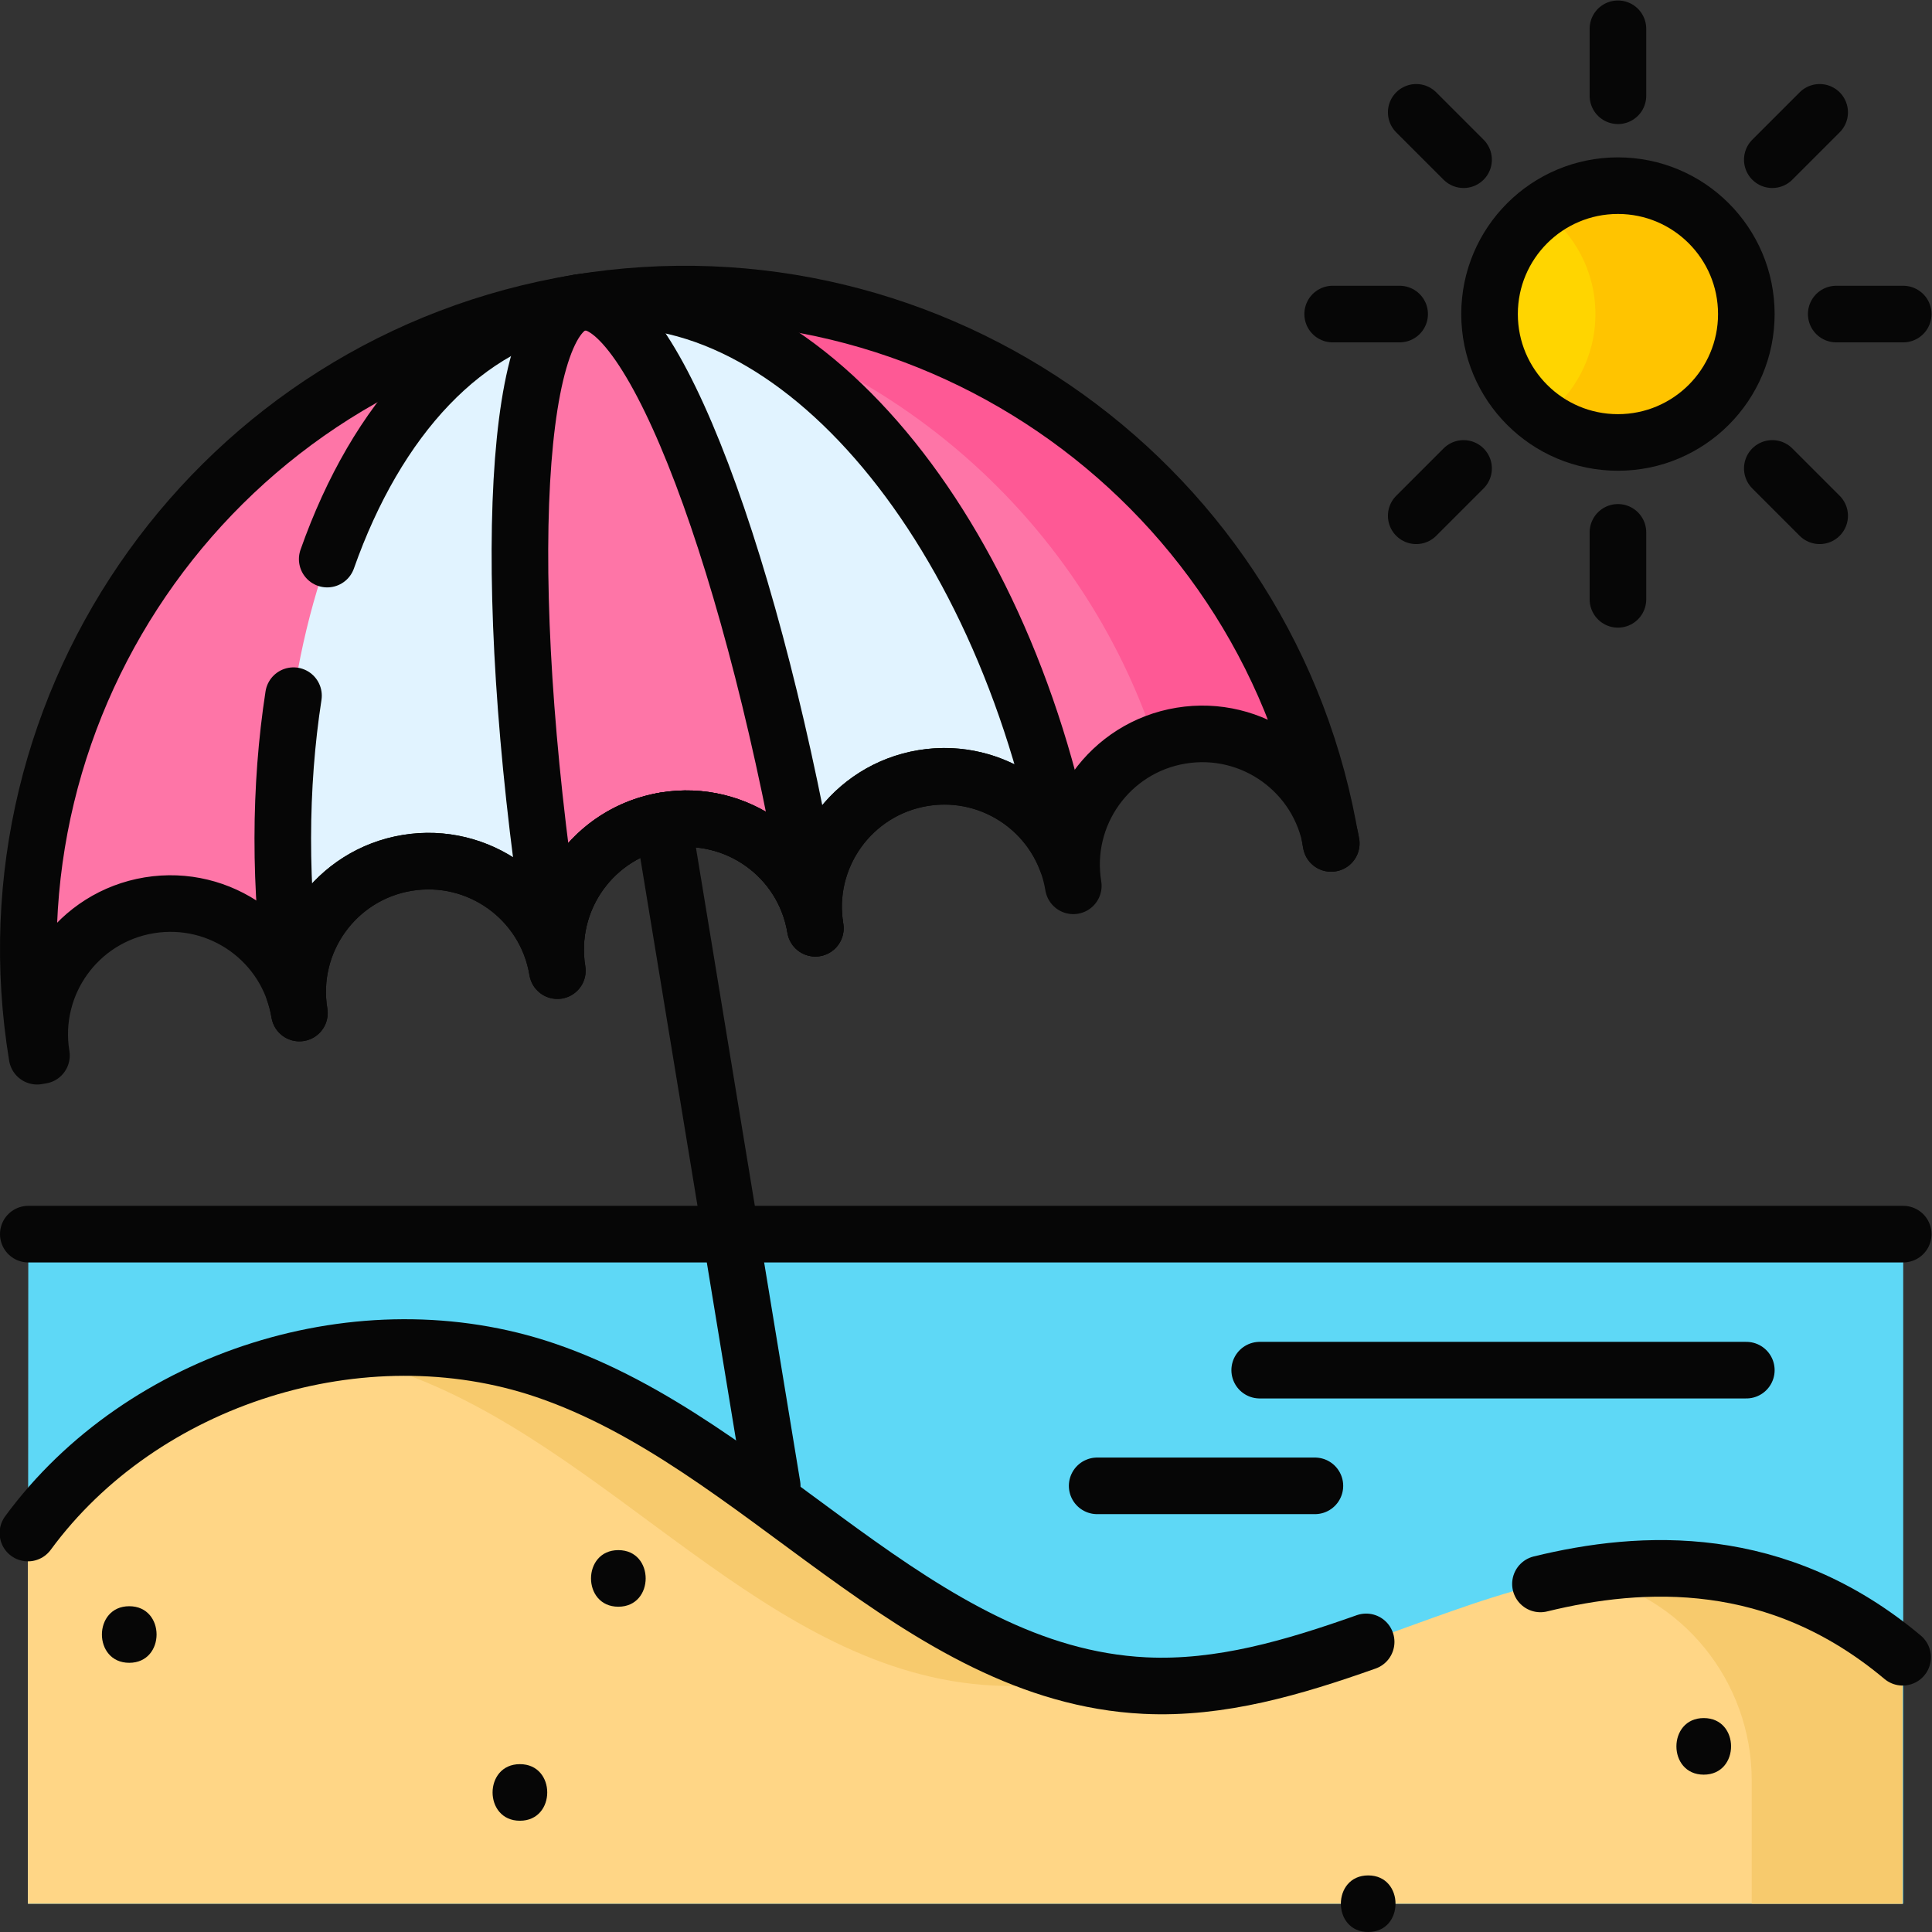
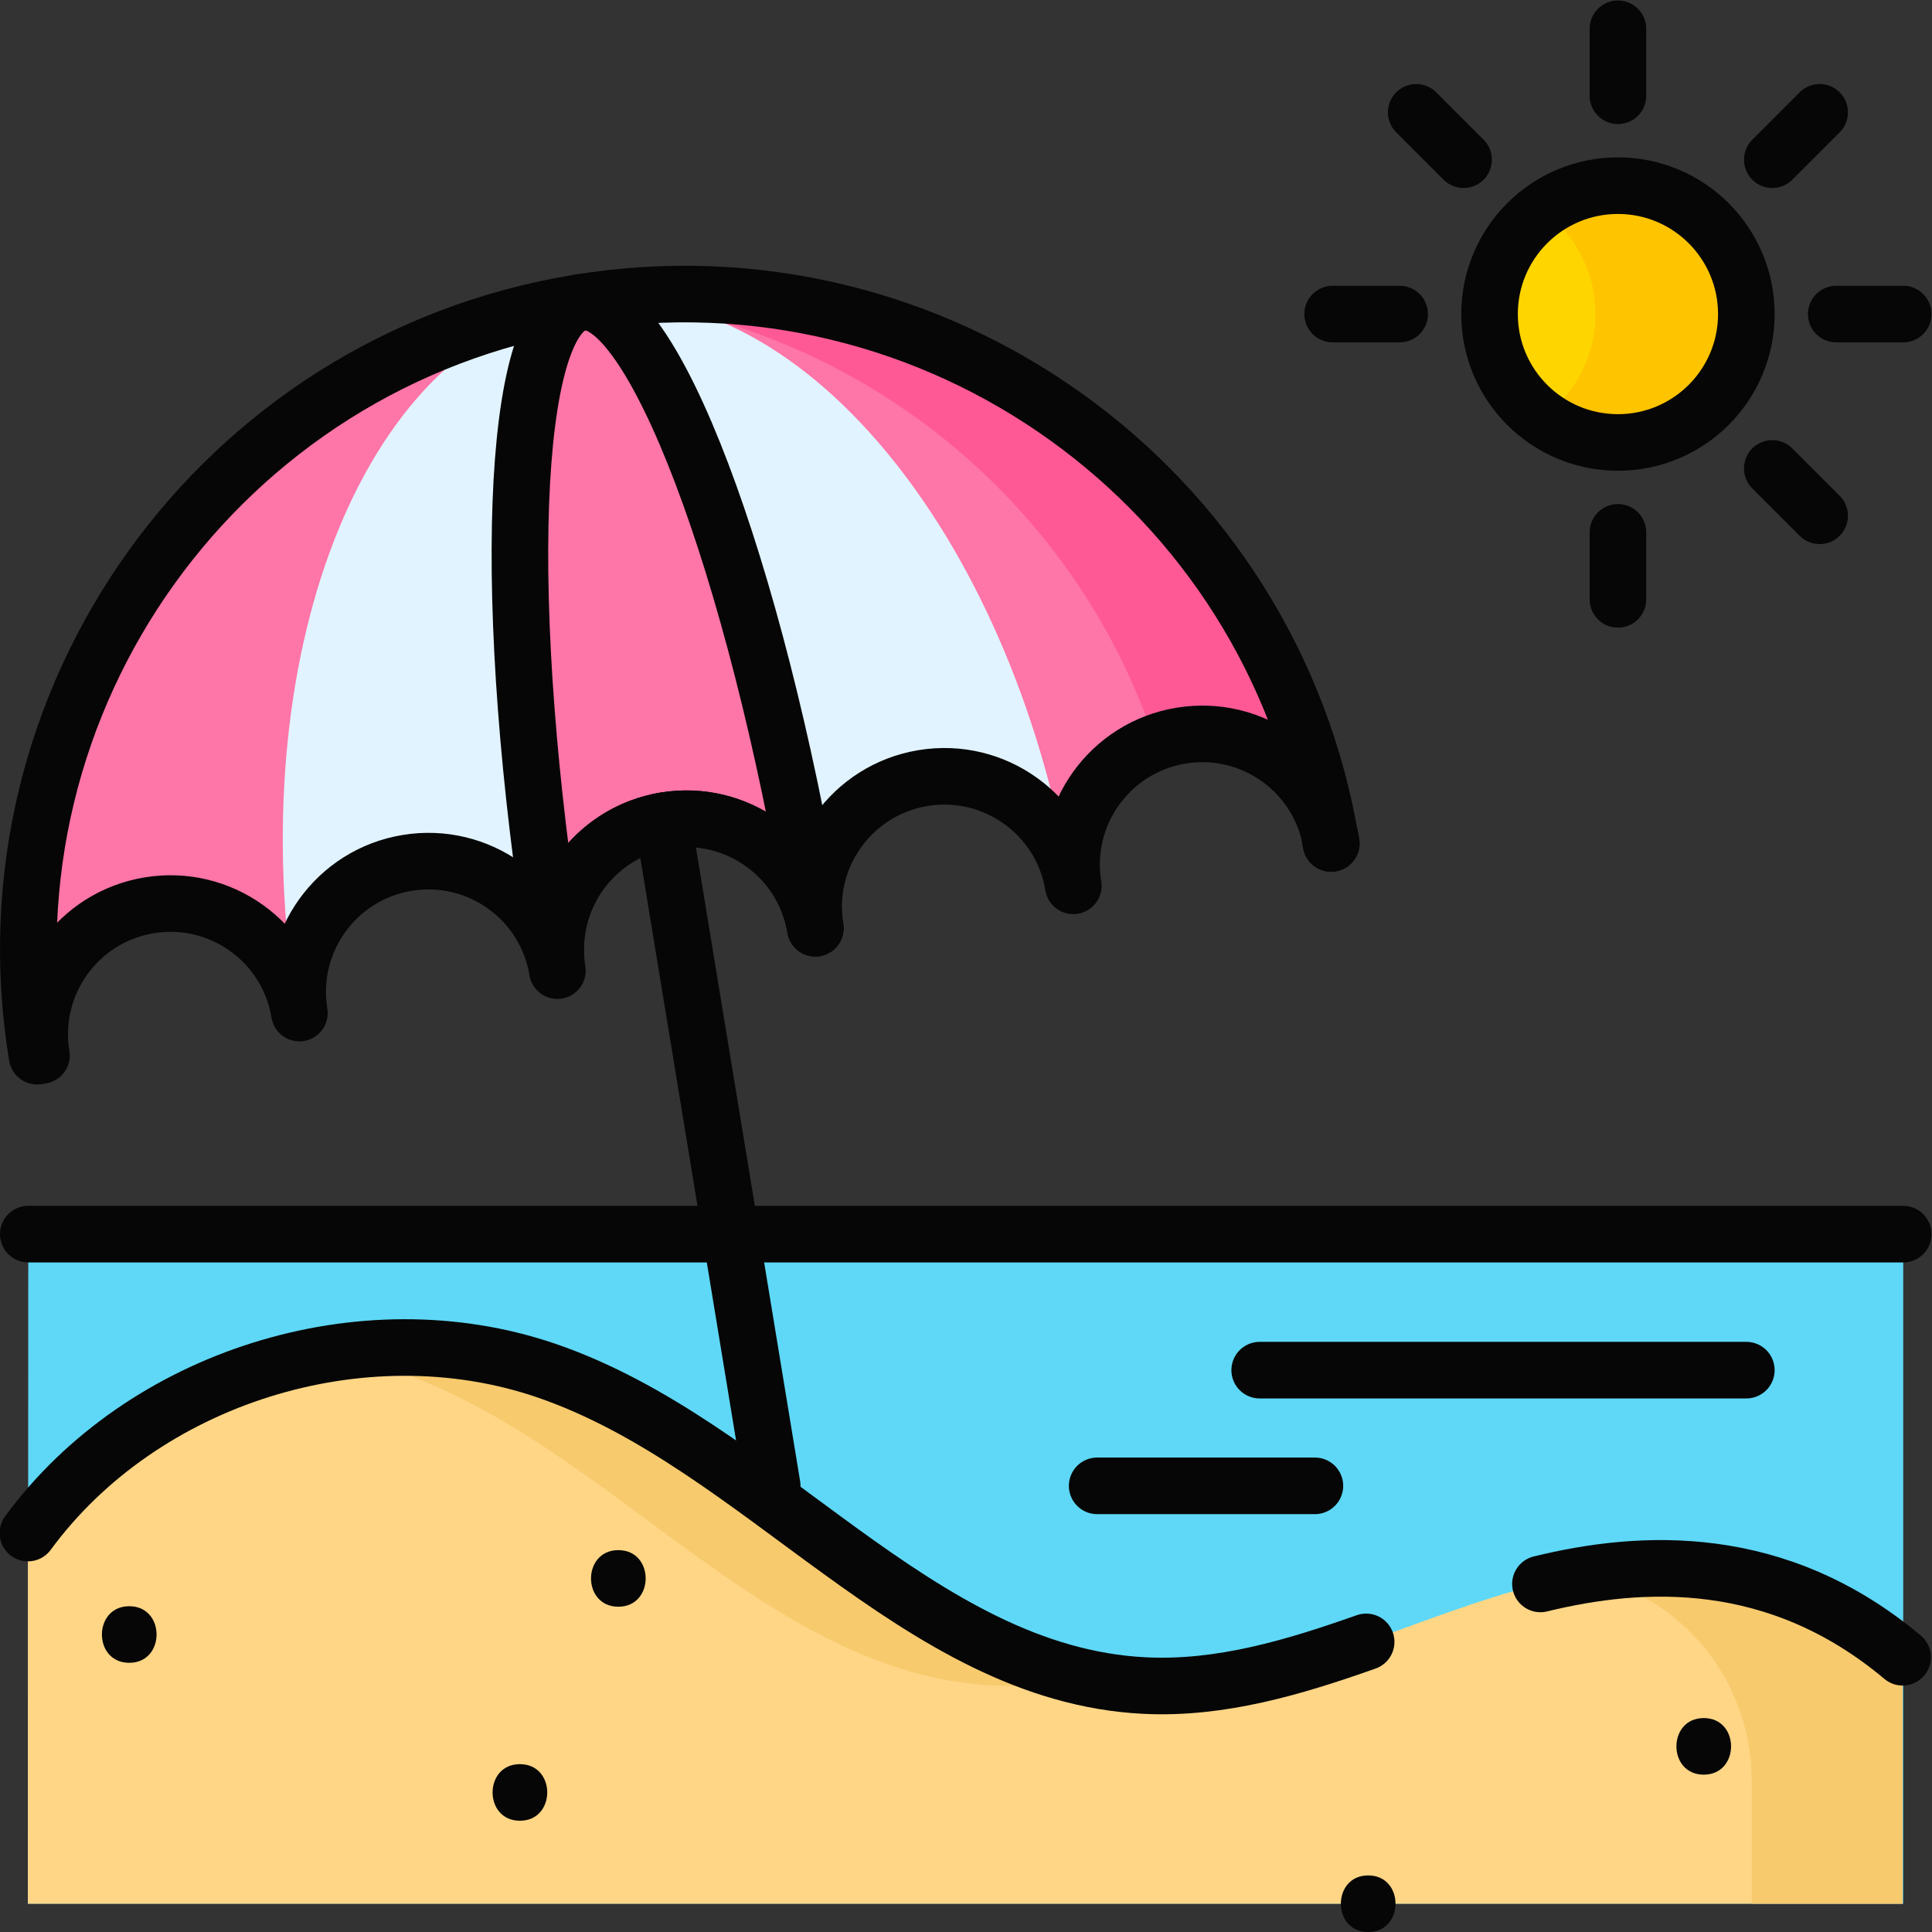
<svg xmlns="http://www.w3.org/2000/svg" version="1.1" id="svg2121" xml:space="preserve" width="682.667" height="682.667" viewBox="0 0 682.667 682.667">
  <rect x="0" y="0" width="682.667" height="682.667" fill="#333333" stroke="none" />
  <defs id="defs2125">
    <clipPath clipPathUnits="userSpaceOnUse" id="clipPath2139">
      <path d="M 0,512 H 512 V 0 H 0 Z" id="path2137" />
    </clipPath>
  </defs>
  <g id="g2127" transform="matrix(1.333,0,0,-1.333,0,682.667)">
    <g id="g2129" transform="translate(7.5,184.988)">
      <path d="M 0,0 H 496.999 V -177.488 H -0.1 Z" style="fill:#5ed8f6;fill-opacity:1;fill-rule:nonzero;stroke:none" id="path2131" />
    </g>
    <g id="g2133">
      <g id="g2135" clip-path="url(#clipPath2139)">
        <g id="g2141" transform="translate(7.4,105.75)">
          <path d="m 0,0 c 30.333,41.318 88.599,59.65 137.158,43.156 57.347,-19.481 98.373,-80.6 158.87,-83.584 28.042,-1.384 54.774,10.438 81.275,19.7 26.501,9.262 75.26,25.05 119.639,-12.195 V -98.25 H 0 Z" style="fill:#ffd686;fill-opacity:1;fill-rule:nonzero;stroke:none" id="path2143" />
        </g>
        <g id="g2145" transform="translate(104.558,148.906)">
          <path d="m 0,0 c 57.348,-19.48 98.374,-80.6 158.871,-83.584 8.483,-0.418 16.845,0.377 25.117,1.938 C 131.353,-70.596 92.52,-17.841 40,0 21.57,6.26 1.743,7.493 -17.426,4.367 -11.525,3.371 -5.694,1.934 0,0" style="fill:#f7ca6d;fill-opacity:1;fill-rule:nonzero;stroke:none" id="path2147" />
        </g>
        <g id="g2149" transform="translate(419.543,94.585)">
          <path d="M 0,0 C 0.147,-0.029 0.295,-0.058 0.443,-0.086 26.298,-5.188 44.8,-28.092 44.8,-54.446 v -32.639 h 40 v 65.326 C 55.943,2.459 25.237,4.253 0,0" style="fill:#f7ca6d;fill-opacity:1;fill-rule:nonzero;stroke:none" id="path2151" />
        </g>
        <g id="g2153" transform="translate(352.89,288.559)">
          <path d="M 0,0 C -3.105,18.882 -20.929,31.673 -39.812,28.568 -58.694,25.464 -71.485,7.64 -68.38,-11.243 -71.485,7.64 -89.309,20.43 -108.192,17.326 c -18.882,-3.105 -31.673,-20.93 -28.568,-39.812 -3.105,18.882 -20.929,31.673 -39.812,28.569 -18.883,-3.105 -31.673,-20.929 -28.569,-39.812 -3.104,18.883 -20.928,31.673 -39.811,28.568 -18.882,-3.104 -31.673,-20.928 -28.569,-39.811 -3.104,18.883 -20.928,31.673 -39.811,28.569 -18.883,-3.105 -31.673,-20.929 -28.568,-39.812 l -1.16,-0.191 c -15.574,94.719 48.586,184.129 143.305,199.703 C -105.036,158.87 -15.626,94.71 -0.053,-0.009 Z" style="fill:#fe75a7;fill-opacity:1;fill-rule:nonzero;stroke:none" id="path2155" />
        </g>
        <g id="g2157" transform="translate(352.89,288.559)">
          <path d="m 0,0 c -0.124,0.751 -0.279,1.49 -0.448,2.222 0.132,-0.744 0.273,-1.483 0.395,-2.231 z" style="fill:#fe5995;fill-opacity:1;fill-rule:nonzero;stroke:none" id="path2159" />
        </g>
        <g id="g2161" transform="translate(161.518,433.023)">
          <path d="m 0,0 c 66.256,-7.712 123.363,-53.324 144.732,-117.745 2.166,0.831 4.449,1.458 6.829,1.849 18.13,2.981 35.277,-8.696 39.363,-26.347 C 174.816,-51.538 90.812,10.495 0,0" style="fill:#fe5995;fill-opacity:1;fill-rule:nonzero;stroke:none" id="path2163" />
        </g>
        <g id="g2165" transform="translate(153.2,431.866)">
          <path d="m 0,0 c -0.017,-0.003 -0.033,-0.005 -0.049,-0.007 -55.457,-9.127 -88.524,-90.158 -75.276,-182.44 0.652,-1.868 1.162,-3.812 1.494,-5.832 -3.105,18.883 9.686,35.707 28.568,38.812 18.883,3.105 36.707,-8.686 39.812,-27.569 -3.105,18.883 9.686,36.707 28.569,39.812 18.882,3.104 36.706,-9.686 39.811,-28.568 -3.105,18.882 9.686,35.706 28.569,38.811 16.597,2.729 32.373,-5.826 38.058,-21.001 C 112.388,-56.725 55.298,9.057 0,0" style="fill:#e1f3ff;fill-opacity:1;fill-rule:nonzero;stroke:none" id="path2167" />
        </g>
        <g id="g2169" transform="translate(154.117,432.004)">
          <path d="m 0,0 c -0.102,-0.016 -0.204,-0.03 -0.306,-0.046 -18.522,-3.381 -21.331,-80.517 -6.468,-173.386 -0.968,17.442 11.346,33.171 28.975,36.069 18.882,3.105 36.706,-9.686 39.811,-28.568 -0.196,1.189 -0.327,2.373 -0.399,3.551 C 45.981,-69.653 18.641,2.563 0,0" style="fill:#fe75a7;fill-opacity:1;fill-rule:nonzero;stroke:none" id="path2171" />
        </g>
        <g id="g2173" transform="translate(352.89,288.559)">
          <path d="m 0,0 c -0.124,0.751 -0.279,1.49 -0.448,2.221 0.132,-0.743 0.273,-1.483 0.395,-2.23 z" style="fill:#5ed8f6;fill-opacity:1;fill-rule:nonzero;stroke:none" id="path2175" />
        </g>
        <g id="g2177" transform="translate(462.913,428.878)">
          <path d="m 0,0 c 0,-18.797 -15.238,-34.035 -34.035,-34.035 -18.797,0 -34.034,15.238 -34.034,34.035 0,18.797 15.237,34.035 34.034,34.035 C -15.238,34.035 0,18.797 0,0" style="fill:#ffd500;fill-opacity:1;fill-rule:nonzero;stroke:none" id="path2179" />
        </g>
        <g id="g2181" transform="translate(428.878,462.913)">
          <path d="m 0,0 c -7.476,0 -14.385,-2.417 -20,-6.503 8.503,-6.187 14.035,-16.211 14.035,-27.532 0,-11.32 -5.532,-21.344 -14.035,-27.531 5.615,-4.087 12.524,-6.504 20,-6.504 18.797,0 34.035,15.238 34.035,34.035 C 34.035,-15.238 18.797,0 0,0" style="fill:#ffc400;fill-opacity:1;fill-rule:nonzero;stroke:none" id="path2183" />
        </g>
        <g id="g2185" transform="translate(7.5,184.988)">
          <path d="M 0,0 H 496.999" style="fill:none;stroke:#060606;stroke-width:15;stroke-linecap:round;stroke-linejoin:round;stroke-miterlimit:10;stroke-dasharray:none;stroke-opacity:1" id="path2187" />
        </g>
        <g id="g2189" transform="translate(352.89,288.559)">
          <path d="M 0,0 C -3.105,18.882 -20.929,31.673 -39.812,28.568 -58.694,25.464 -71.485,7.64 -68.38,-11.243 -71.485,7.64 -89.309,20.43 -108.192,17.326 c -18.882,-3.105 -31.673,-20.93 -28.568,-39.812 -3.105,18.882 -20.929,31.673 -39.812,28.569 -18.883,-3.105 -31.673,-20.929 -28.569,-39.812 -3.104,18.883 -20.928,31.673 -39.811,28.568 -18.882,-3.104 -31.673,-20.928 -28.569,-39.811 -3.104,18.883 -20.928,31.673 -39.811,28.569 -18.883,-3.105 -31.673,-20.929 -28.568,-39.812 l -1.16,-0.191 c -15.574,94.719 48.586,184.129 143.305,199.703 C -105.036,158.87 -15.626,94.71 -0.053,-0.009 Z" style="fill:none;stroke:#060606;stroke-width:15;stroke-linecap:round;stroke-linejoin:round;stroke-miterlimit:10;stroke-dasharray:none;stroke-opacity:1" id="path2191" />
        </g>
        <g id="g2193" transform="translate(175.712,294.542)">
          <path d="M 0,0 28.983,-176.277" style="fill:none;stroke:#060606;stroke-width:15;stroke-linecap:round;stroke-linejoin:round;stroke-miterlimit:10;stroke-dasharray:none;stroke-opacity:1" id="path2195" />
        </g>
        <g id="g2197" transform="translate(77.8,327.723)">
-           <path d="m 0,0 c -3.706,-24.002 -3.895,-50.648 0.076,-78.305 0.652,-1.867 1.161,-3.812 1.493,-5.831 -3.104,18.883 9.686,36.707 28.569,39.812 18.883,3.104 36.707,-9.686 39.811,-28.569 -3.104,18.883 9.686,36.707 28.569,39.811 18.882,3.105 36.707,-9.686 39.812,-28.568 -3.105,18.882 9.686,36.707 28.568,39.812 16.598,2.729 32.373,-6.826 38.058,-22.002 C 187.789,47.418 130.698,113.199 75.4,104.143 75.384,104.14 75.368,104.138 75.352,104.135 45.459,99.215 22.072,73.405 8.937,36.202" style="fill:none;stroke:#060606;stroke-width:15;stroke-linecap:round;stroke-linejoin:round;stroke-miterlimit:10;stroke-dasharray:none;stroke-opacity:1" id="path2199" />
-         </g>
+           </g>
        <g id="g2201" transform="translate(154.117,432.004)">
          <path d="m 0,0 c -0.102,-0.016 -0.204,-0.03 -0.306,-0.046 -18.522,-3.381 -21.331,-80.517 -6.468,-173.386 -0.968,17.442 11.346,33.171 28.975,36.069 18.882,3.105 36.706,-9.686 39.811,-28.568 -0.196,1.189 -0.327,2.373 -0.399,3.551 C 45.981,-69.653 18.641,2.563 0,0 Z" style="fill:none;stroke:#060606;stroke-width:15;stroke-linecap:round;stroke-linejoin:round;stroke-miterlimit:10;stroke-dasharray:none;stroke-opacity:1" id="path2203" />
        </g>
        <g id="g2205" transform="translate(352.89,288.559)">
          <path d="m 0,0 c -0.124,0.751 -0.279,1.49 -0.448,2.221 0.132,-0.743 0.273,-1.483 0.395,-2.23 z" style="fill:none;stroke:#060606;stroke-width:15;stroke-linecap:round;stroke-linejoin:round;stroke-miterlimit:10;stroke-dasharray:none;stroke-opacity:1" id="path2207" />
        </g>
        <g id="g2209" transform="translate(462.913,428.878)">
          <path d="m 0,0 c 0,-18.797 -15.238,-34.035 -34.035,-34.035 -18.797,0 -34.034,15.238 -34.034,34.035 0,18.797 15.237,34.035 34.034,34.035 C -15.238,34.035 0,18.797 0,0 Z" style="fill:none;stroke:#060606;stroke-width:15;stroke-linecap:round;stroke-linejoin:round;stroke-miterlimit:10;stroke-dasharray:none;stroke-opacity:1" id="path2211" />
        </g>
        <g id="g2213" transform="translate(428.878,504.5)">
          <path d="M 0,0 V -17.758" style="fill:none;stroke:#060606;stroke-width:15;stroke-linecap:round;stroke-linejoin:round;stroke-miterlimit:10;stroke-dasharray:none;stroke-opacity:1" id="path2215" />
        </g>
        <g id="g2217" transform="translate(428.878,371.014)">
          <path d="M 0,0 V -17.758" style="fill:none;stroke:#060606;stroke-width:15;stroke-linecap:round;stroke-linejoin:round;stroke-miterlimit:10;stroke-dasharray:none;stroke-opacity:1" id="path2219" />
        </g>
        <g id="g2221" transform="translate(482.351,482.351)">
          <path d="M 0,0 -12.557,-12.557" style="fill:none;stroke:#060606;stroke-width:15;stroke-linecap:round;stroke-linejoin:round;stroke-miterlimit:10;stroke-dasharray:none;stroke-opacity:1" id="path2223" />
        </g>
        <g id="g2225" transform="translate(387.962,387.962)">
-           <path d="M 0,0 -12.557,-12.557" style="fill:none;stroke:#060606;stroke-width:15;stroke-linecap:round;stroke-linejoin:round;stroke-miterlimit:10;stroke-dasharray:none;stroke-opacity:1" id="path2227" />
-         </g>
+           </g>
        <g id="g2229" transform="translate(504.5,428.878)">
          <path d="M 0,0 H -17.758" style="fill:none;stroke:#060606;stroke-width:15;stroke-linecap:round;stroke-linejoin:round;stroke-miterlimit:10;stroke-dasharray:none;stroke-opacity:1" id="path2231" />
        </g>
        <g id="g2233" transform="translate(371.014,428.878)">
          <path d="M 0,0 H -17.758" style="fill:none;stroke:#060606;stroke-width:15;stroke-linecap:round;stroke-linejoin:round;stroke-miterlimit:10;stroke-dasharray:none;stroke-opacity:1" id="path2235" />
        </g>
        <g id="g2237" transform="translate(482.351,375.405)">
          <path d="M 0,0 -12.557,12.557" style="fill:none;stroke:#060606;stroke-width:15;stroke-linecap:round;stroke-linejoin:round;stroke-miterlimit:10;stroke-dasharray:none;stroke-opacity:1" id="path2239" />
        </g>
        <g id="g2241" transform="translate(387.962,469.794)">
          <path d="M 0,0 -12.557,12.557" style="fill:none;stroke:#060606;stroke-width:15;stroke-linecap:round;stroke-linejoin:round;stroke-miterlimit:10;stroke-dasharray:none;stroke-opacity:1" id="path2243" />
        </g>
        <g id="g2245" transform="translate(34.26,71.357)">
          <path d="M 0,0 C 9.652,0 9.668,15 0,15 -9.652,15 -9.667,0 0,0" style="fill:#060606;fill-opacity:1;fill-rule:nonzero;stroke:none" id="path2247" />
        </g>
        <g id="g2249" transform="translate(137.817,29.492)">
          <path d="M 0,0 C 9.651,0 9.667,15 0,15 -9.652,15 -9.668,0 0,0" style="fill:#060606;fill-opacity:1;fill-rule:nonzero;stroke:none" id="path2251" />
        </g>
        <g id="g2253" transform="translate(163.909,86.225)">
          <path d="M 0,0 C 9.651,0 9.667,15 0,15 -9.652,15 -9.668,0 0,0" style="fill:#060606;fill-opacity:1;fill-rule:nonzero;stroke:none" id="path2255" />
        </g>
        <g id="g2257" transform="translate(362.676)">
          <path d="M 0,0 C 9.652,0 9.667,15 0,15 -9.652,15 -9.668,0 0,0" style="fill:#060606;fill-opacity:1;fill-rule:nonzero;stroke:none" id="path2259" />
        </g>
        <g id="g2261" transform="translate(451.622,41.709)">
          <path d="M 0,0 C 9.652,0 9.668,15 0,15 -9.651,15 -9.667,0 0,0" style="fill:#060606;fill-opacity:1;fill-rule:nonzero;stroke:none" id="path2263" />
        </g>
        <g id="g2265" transform="translate(290.832,118.265)">
          <path d="M 0,0 H 57.717" style="fill:none;stroke:#060606;stroke-width:15;stroke-linecap:round;stroke-linejoin:round;stroke-miterlimit:10;stroke-dasharray:none;stroke-opacity:1" id="path2267" />
        </g>
        <g id="g2269" transform="translate(333.916,148.933)">
          <path d="M 0,0 H 128.997" style="fill:none;stroke:#060606;stroke-width:15;stroke-linecap:round;stroke-linejoin:round;stroke-miterlimit:10;stroke-dasharray:none;stroke-opacity:1" id="path2271" />
        </g>
        <g id="g2273" transform="translate(408.336,92.262)">
          <path d="M 0,0 C 26.974,6.602 62.722,8.499 96.006,-19.435" style="fill:none;stroke:#060606;stroke-width:15;stroke-linecap:round;stroke-linejoin:round;stroke-miterlimit:10;stroke-dasharray:none;stroke-opacity:1" id="path2275" />
        </g>
        <g id="g2277" transform="translate(7.4,105.75)">
          <path d="m 0,0 c 30.333,41.318 88.599,59.65 137.158,43.156 57.347,-19.481 98.373,-80.6 158.87,-83.584 20.11,-0.992 39.546,4.807 58.706,11.583" style="fill:none;stroke:#060606;stroke-width:15;stroke-linecap:round;stroke-linejoin:round;stroke-miterlimit:10;stroke-dasharray:none;stroke-opacity:1" id="path2279" />
        </g>
      </g>
    </g>
  </g>
</svg>